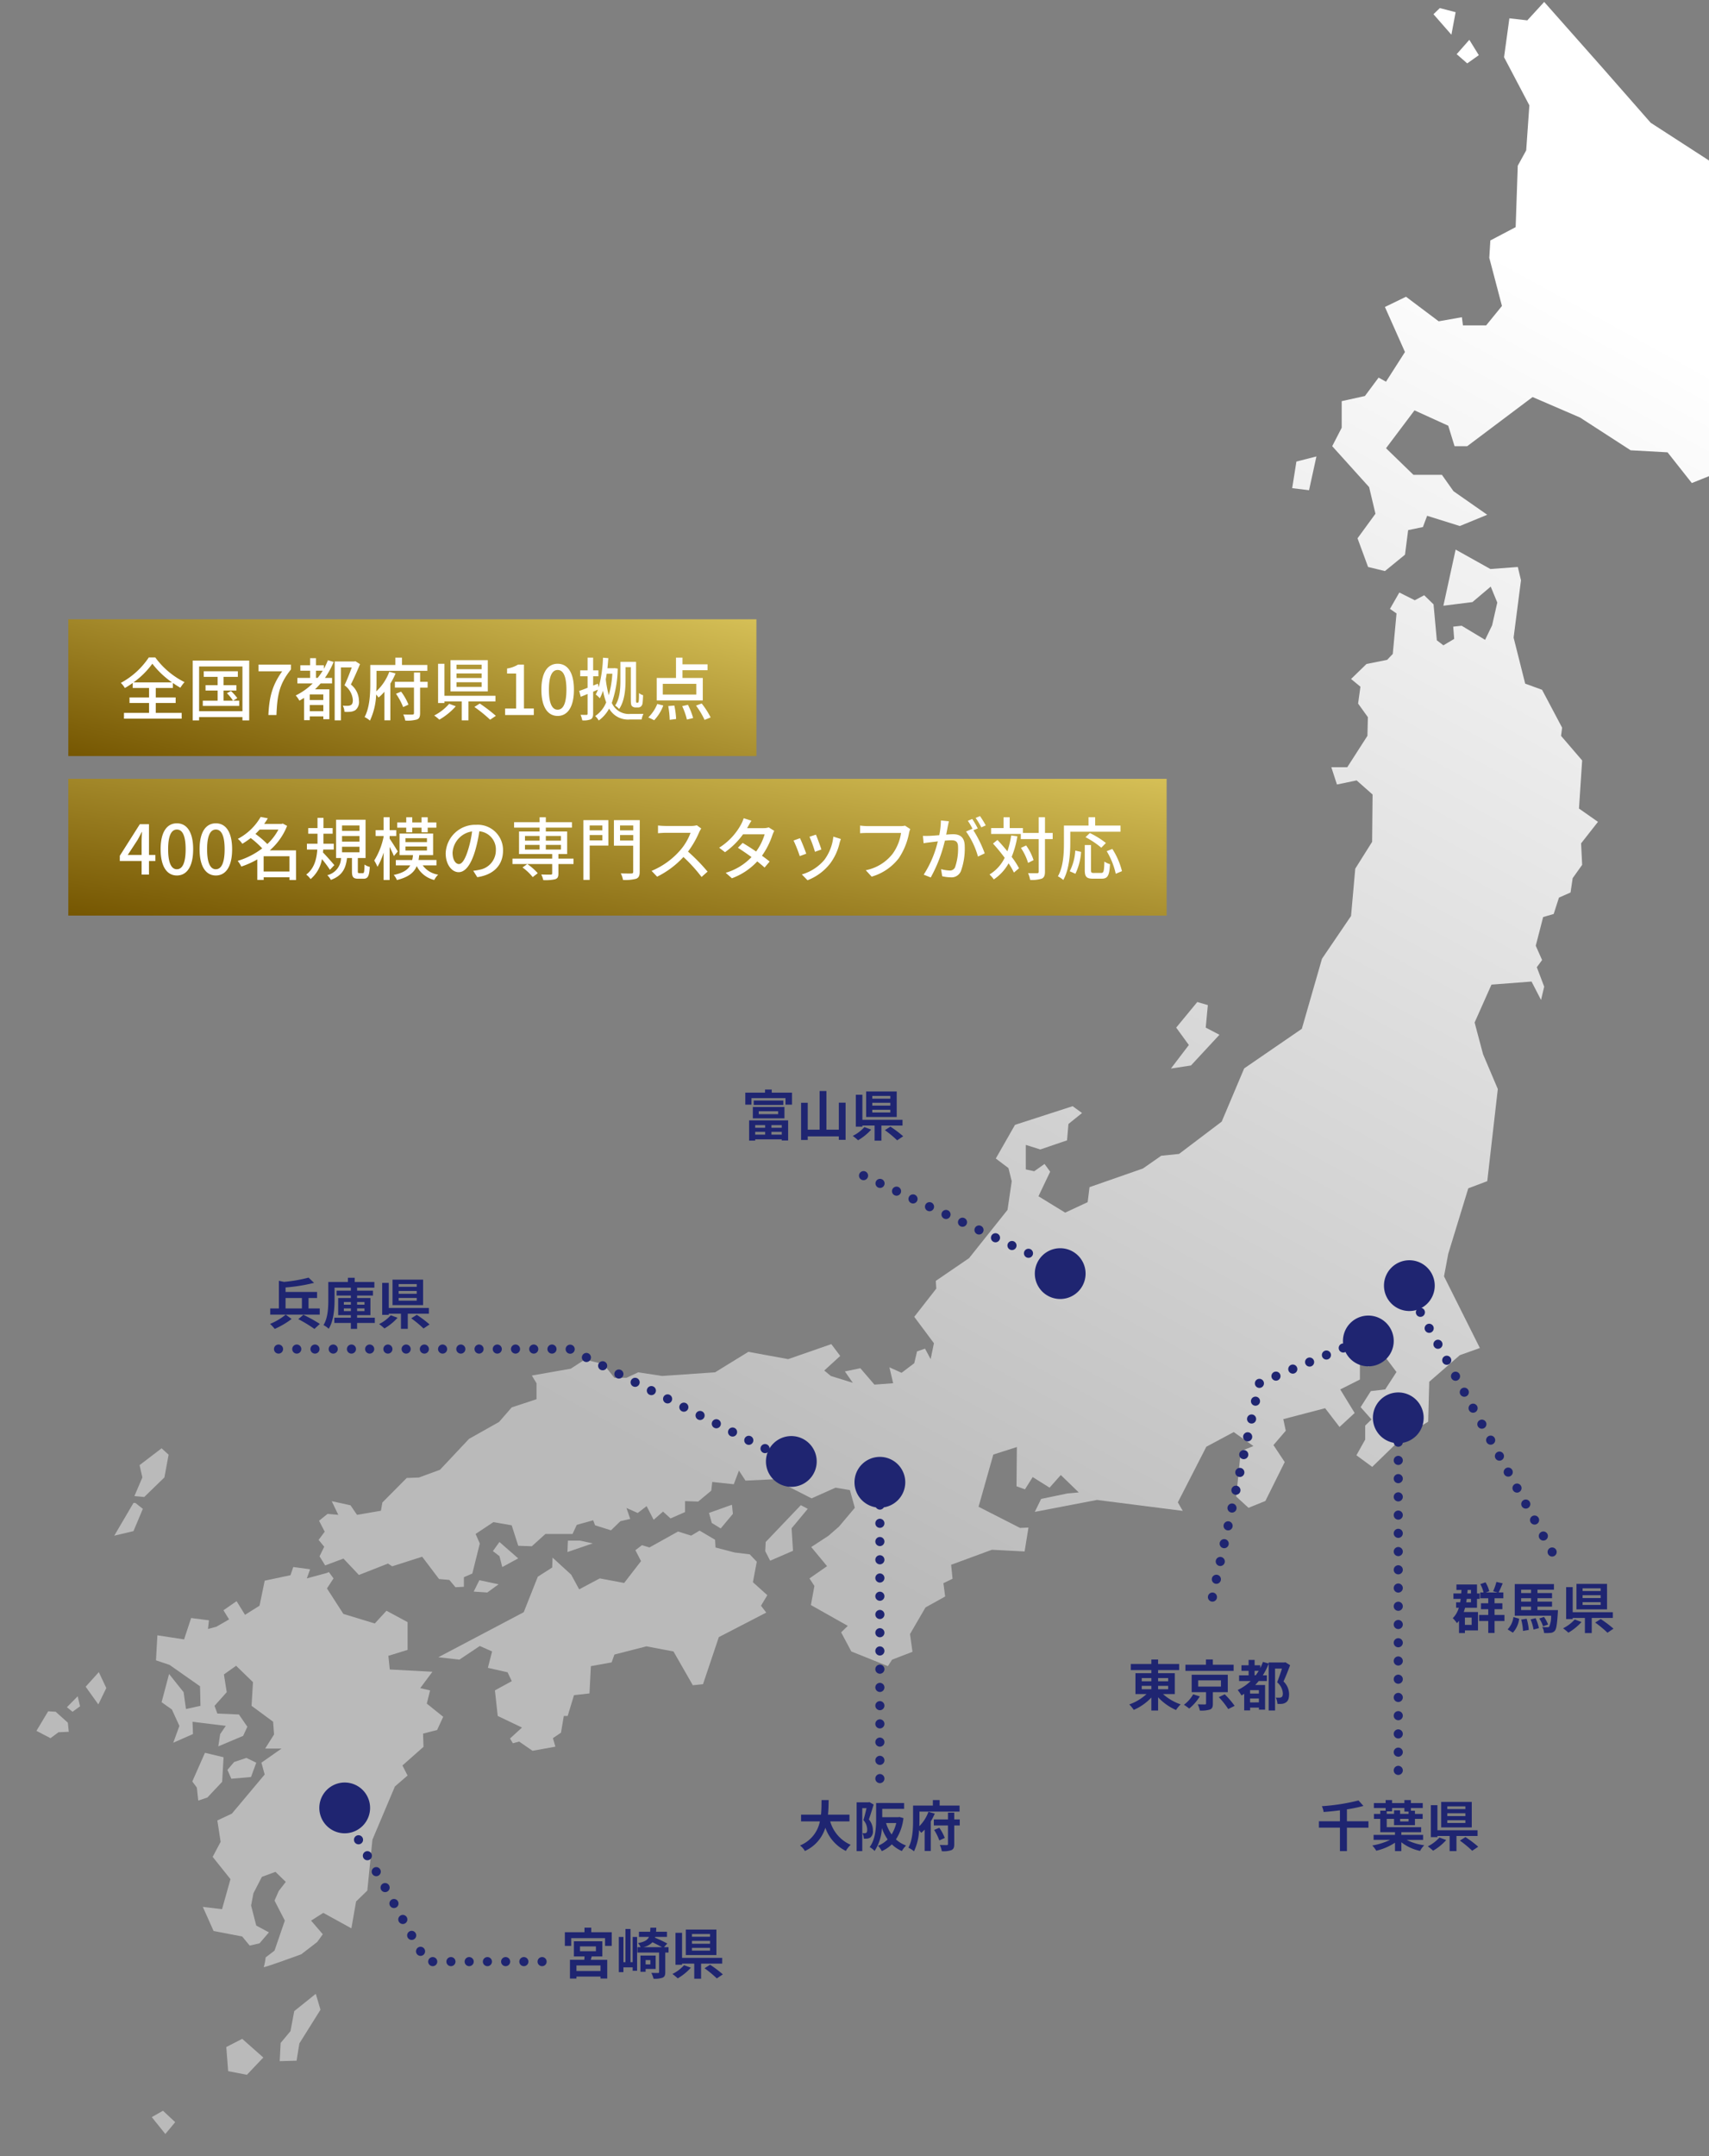
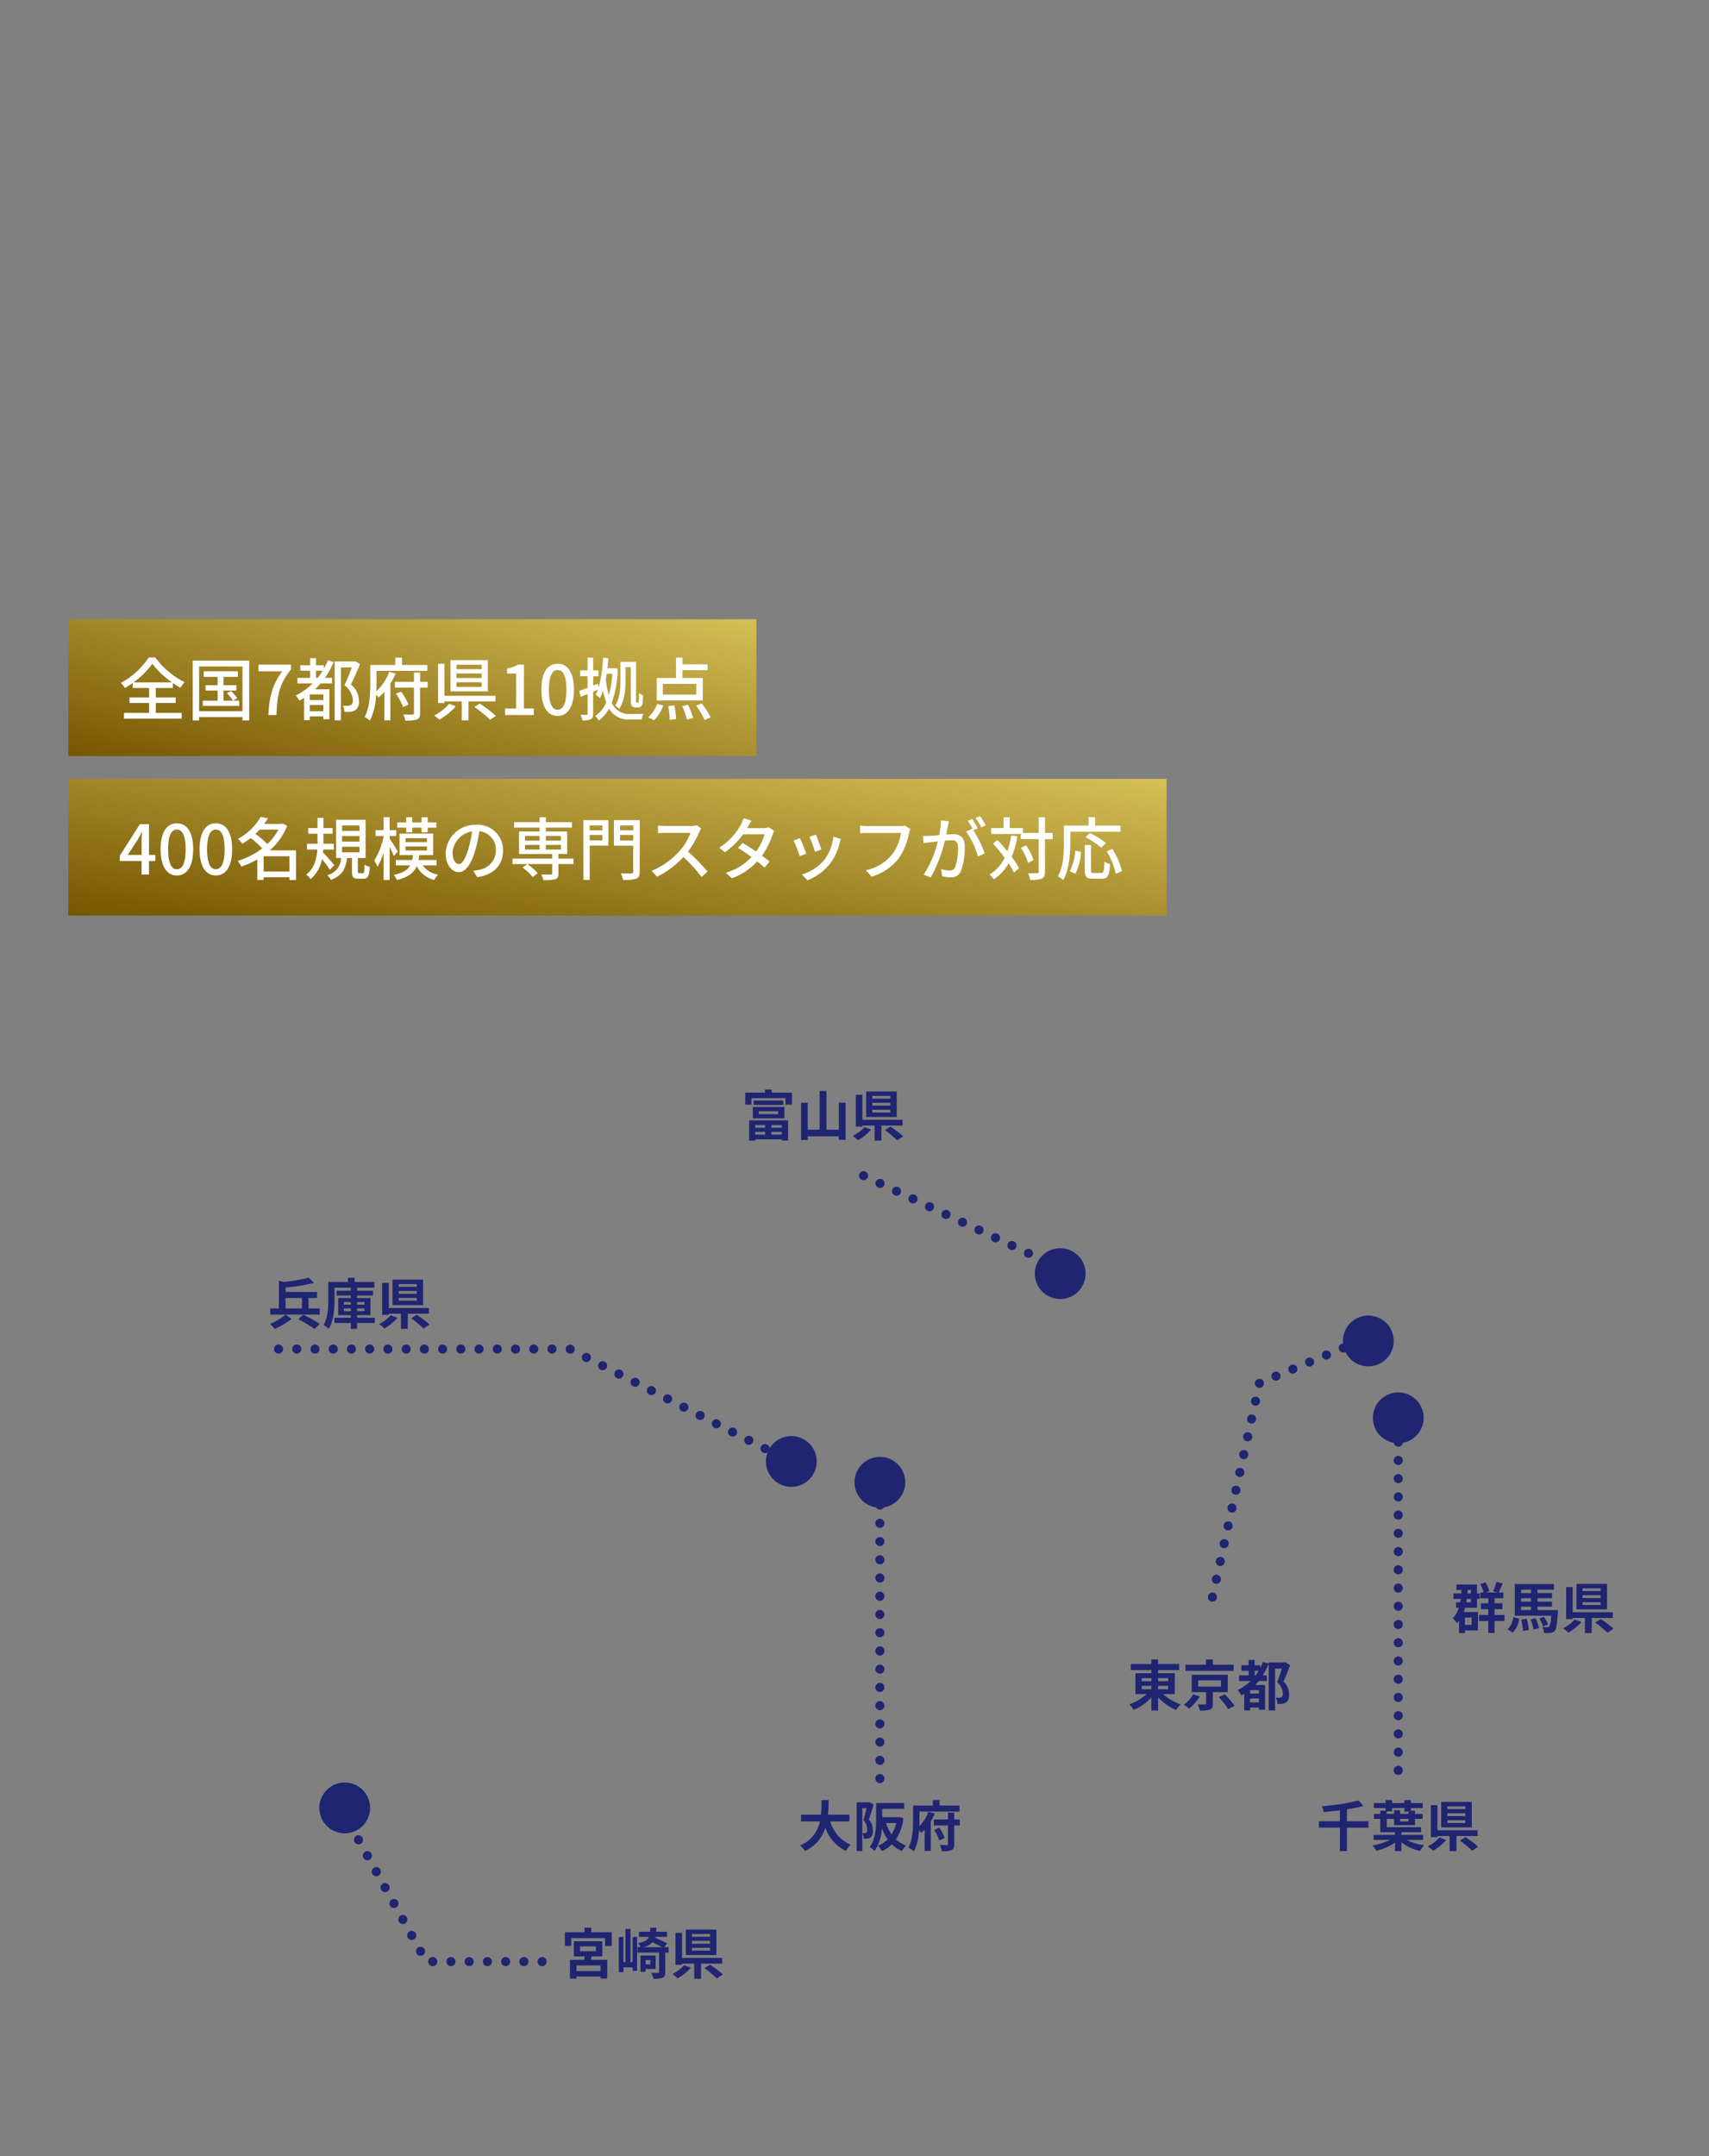
<svg xmlns="http://www.w3.org/2000/svg" width="375" height="473">
  <rect width="100%" height="100%" fill="#808080" stroke="none" />
  <defs>
    <linearGradient id="b" x1=".769" x2=".454" y1=".122" y2=".748" gradientUnits="objectBoundingBox">
      <stop offset="0" stop-color="#fff" />
      <stop offset="1" stop-color="#bababa" />
    </linearGradient>
    <linearGradient id="c" x1="1.364" x2=".084" y2="1.082" gradientUnits="objectBoundingBox">
      <stop offset="0" stop-color="#e8d467" />
      <stop offset="1" stop-color="#765702" />
    </linearGradient>
    <clipPath id="a">
      <path fill="none" d="M1483 291.193h375v473h-375Z" />
    </clipPath>
  </defs>
  <g clip-path="url(#a)" transform="translate(-1483 -291.193)">
-     <path fill="url(#b)" d="m330.836 0 12.725 14.371L354.2 26.5l14.576 9.431 15.5 3.817.925 4.042 10.18.224 11.106-13.023 2.082 1.8-6.71 15.943 4.627 6.287 4.859 6.736 5.553-4.266 2.314 1.347-4.859 3.144-.231 4.042-8.329.9-4.859 5.614-3.933-.9-1.157 2.919-11.33-1.357-17.353 20.211v10.553l-3.933 1.572-5.322-6.736-8.1-.449-11.106-7.186-10.412-4.491-14.342 10.779h-2.776l-1.388-4.491-7.4-3.368-6.251 8.306 6.016 5.838h6.247l2.545 3.593 7.4 5.165-6.016 2.47-7.172-2.245-.926 2.47-3.239.674-.694 5.389-4.4 3.593-3.7-.9-2.314-6.287 3.933-5.389-1.388-5.838-8.1-8.982 2.082-4.042v-5.836l5.09-1.123 3.008-4.042 1.619.9 4.165-6.512-4.4-9.88 4.628-2.246 7.172 5.389 5.09-.9.231 1.8h5.09l3.47-4.266-2.776-10.554.231-3.817 5.553-2.919.463-13.473 1.851-3.368.694-9.88-5.553-10.553 1.169-8.536 3.933.449zm-22.905 1.347 3.471.9-.926 4.94-3.933-4.491 1.388-1.347m6.478 6.961 2.082 3.368-2.545 1.8-2.314-2.021 2.776-3.144M280.86 99.7l-1.62 7.41-3.7-.449.925-5.838 4.4-1.123m30.535 20.432 7.635 4.266 6.016-.449.694 2.919-1.62 12.575 2.545 10.1 3.7 1.347 4.4 8.308-.231 1.8 4.627 5.389-.694 10.554 4.165 2.919-3.7 4.715.231 4.716-2.082 2.919-.463 3.144-2.545 1.123-1.157 3.593-2.314.674-1.62 6.287 1.388 3.144-1.157 1.572 1.62 4.266-.694 2.919-2.082-4.042-8.792.674-3.7 8.308 1.851 6.961 3.239 7.635-2.314 20.209-4.165 1.572-4.4 14.371-.926 4.94 7.867 15.718-4.4 1.572-6.71 5.838-.231 8.757-5.553 3.368-6.725 6.539-3.471-2.545 1.928-3.443v-3.069l1.388-1.348-2.391-2.695 2.237-3.518 3.162-.374 2.468-3.817-2.7-3.593-3.394 2.4-1.928-.749v3.593l-4.319 2.171 3.162 5.165-3.316 3.069-3.162-4.117-9.178 2.4.54 2.545-2.7 3.144 2.471 3.729-4.242 8.533-3.7 1.5-2.7-2.47 1-9.955 2.777-1.123-4.319-3.069-6.016 3.219-6.247 12.2 1.08 1.871-18.819-2.4-13.651 2.62 1.388-2.844 5.785-1.2 2.468-.225-3.933-3.817-2.468 2.77-3.7-2.32-1.7 2.695-1.851-.674.077-8.608-5.168 1.647-3.239 11.453 9.1 4.641 1.851-.075-.848 5.24-7.173-.374-8.947 3.293.308 3.069-2.005.973.386 2.919-4.319 2.4-3.394 5.839.54 3.892-4.473 1.721-.925 1.422-8.021-3.219-2.237-4.192 1.466-1.422-8.1-4.566.771-4.191-1.08-1.647 3.856-2.695-3.471-4.192 3.779-2.47 2.314-2.021 3.471-4.117-1.08-3.892-3.162-.524-5.245 2.345-8.227-4.192-6.273.3-1.44-2.2-1.131 2.994-4.73-.5-.206 1.9-2.879 2.4-2.879-.1v2.4l-3.188 1.4-1.645-1.5-2.057 1.8-1.543-2.994-1.954 1.5-2.468-1.1.823 2.4-2.16.5-2.057 2-3.5-1.1-.411-1.1-3.6 1-.926 2h-5.953l-2.982 2.695-2.982-.1-1.44-4.491-4.011-.7-3.908 2.595.925 2.1-1.645 6.587-1.851.8v2.1l-1.851.1-1.337-1.6-2.262-.2-3.7-4.891-6.582 2.1-.925-.6-6.376 2.5-3.394-3.593-4.011 1.5-1.234-2 1.029-2.1-1.234-1.5 1.337-1.8-1.234-2.4 1.851-1.5 2.365.2-1.44-2.994 4.113.9 1.44 2.1 5.245-.9.308-1.8 5.348-5.389 2.674-.1 4.628-1.7 6.376-6.786 6.58-3.701 2.777-3.194 5.45-1.8v-3.493l-1.028-1.7 8.535-1.5 3.085-2 4.113 1 2.365 2.994h2.674l2.571-1.2 5.245.8 11.62-.8 7.3-4.491 8.741 1.6 9.461-3.293 1.954 2.595-3.5 3.194 1.44 1.2 4.833 1.5-1.748-2.5 3.394-.7 3.085 3.593 4.113-.3-.822-3.493 2.673 1.2 2.777-2.1.617-2.595 1.748-.6 1.234 2.3.72-3.493-4.319-5.789 4.833-6.188-.1-1.7 7.3-4.99 8.433-10.579.926-6.278-.72-2.894-2.776-2.1 4.216-7.385 12.649-4.092 2.057 1.5-2.982 2.4-.308 3.593-5.862 2-3.188-1v5.378l1.851.4 2.262-1.6 1.234 1.7-2.571 5.389 5.862 3.593 4.936-2.3.411-3.293 11.723-4.092 4.011-2.795 3.908-.4 9.358-7.086 4.936-11.677 12.649-8.683 4.422-15.37 6.376-9.381.925-10.379 3.7-5.888.1-10.38-3.5-3.094-4.319.9-1.234-3.792h3.5l4.422-6.886.1-4.092-2.148-2.987.514-3.693-2.057-1.7 3.393-3.293 4.525-.9 1.234-1.3.823-8.882-1.44-1 2.057-3.593 3.393 1.7 2.057-1.1 2.056 2 .72 7.885 1.439 1.1 2.366-1.4-.206-2.695 1.851-.2 5.142 3.094 1.543-3.194 1.131-4.99-1.44-3.493-4.01 3.393-6.376.8 2.688-12.318m-56.686 99.249 2.314.674-.463 4.94 3.008 1.572-6.247 6.736-4.4.674 3.933-5.164-2.776-3.817 4.627-5.614m-227.259 97.9 1.543 1.4-.926 4.99-4.422 4.291-2.16-.2 1.748-4.092-.617-2.695 4.833-3.693M21.7 329.26l1.645 1.3-2.057 4.89-4.216 1 4.216-7.186h.412m130.91.4.206 2-2.674 3.194-1.954-1.2-.617-2.2 5.039-1.8m15.117.1 1.517.8-3.548 4.267.309 4.94-5.013 2.171-1.08-2.1.1-2 7.713-8.084m-22.213 5.589 3.394 2 .1 1.7 4.216 1.1 3.291.4 1.542 1.622-.848 4.491 3.162 2.844-1.388 2.32 1.157 1.5-10.409 5.382-3.471 10.33-2.237.225-4.242-7.41-5.939-1.123-7.018 1.8-.617 1.721-4.551.823-.309 5.988-3.394.374-1.388 4.566h-.848l-.617 3.668-1.774 1.2.54 1.871-5.013.9-2.931-2.021-1.388.374-.617-1.048 2.622-2.4-5.322-2.545-.617-5.614 3.7-2.021-.926-1.946-4.319-.973.925-3.593-2.7-1.2-4.473 2.994-4.628-.524 18.742-9.88 3.085-7.785 3.162-2.021.077-2.171 4.092 3.741 1.748 3.219 4.525-2.4 5.347 1 3.7-4.791-1.234-2.4 1.44-1.1 1.645.5 6.273-3.493 2.879.9 1.851-1.1m-26.223 2.2 2.777.6-5.553 1.9.1-2.5h2.674m-17.688.3 4.113 3.593-3.5 1.9-.617-2.4-1.44-1.1 1.44-2m-45.248 5.489 3.7.5-.72 2 4.422-1.2.411-.2 1.028 1.4-1.44 2.2 3.6 5.589 6.89 2.1 2.571-2.794 4.628 2.495v6.093l-4.216 1.3.309 2.994 9.358.5-2.674 3.593 2.16.5-.72 2.894 3.6 2.894-1.337 2.894-3.085.8.1 2.894-4.628 4.092 1.131 2.2-2.777 2.4-4.936 11.677-1.119 11.16-2.468 2.4-1.028 5.888-6.17-3.393-2.674 1.7 2.571 2.994-1.234 1.7-3.5 2.694s-7.672 2.815-8.2 2.815q-.039 0-.025-.02a10.4 10.4 0 0 0 .411-2.1l1.954-1.5 2.262-6.587-2.262-4.391.925-2.1 1.543-2-2.262-2.2-2.982 1.1-1.851 3.593-.514 2.695 1.131 4.391 2.777 1.5-2.057 2.4-2.16.5-1.645-2-6.273-1.2-2.365-5.29 4.216.5 1.851-6.587-3.908-4.89 1.748-3.293-.72-4.691 3.188-1.5 7.2-8.583-.72-2.595 4.422-3.094h-3.6l1.954-3.094-.206-2.794-4.73-3.493.309-5.19-3.7-3.593-2.674 1.9.617 3.892-2.674 2.994.617 1.7 4.731.2 1.851 2.695-.925 2-5.45 2.3.411-2.695 1.234-1.8-7.3-.9.1 2.695-4.319 1.9 1.337-3.693-1.645-3.593-2.262-1.6 1.645-6.188 3.188 3.992.514 3.693 3.188-.7-.1-4.291-6.684-4.691-2.982-1 .308-5.489 5.862.9 1.543-4.691 3.908.5-.206 1.9 1.851-.5 2.777-1.6-1.234-2 2.879-2 1.851 2.994 3.188-2 1.131-5.489 5.656-1.2.617-1.8m40.826 2.894 4.216.9-2.468 1.8-2.982-.2 1.234-2.495m-83.5 20.16 1.645 3.493-1.748 3.593-2.78-3.883 2.879-3.194m-4.628 5.29.514 2.2-1.645 1.2-1.234-1zm-6.48 3.293 1.645.1 2.674 2.4.206 2-2.262.1-1.748 1.3L0 379.262zm34.4 9.107 4.088.973-.308 5.39-3.239 3.443-2.005.674-.308-2.844-1-1.347 2.777-6.288m9.1 1.123 2.159 1.048-1.157 3.144-4.319.374-.848-1.946 1.465-1.722 2.7-.9m15.22 51.748 1.028 3.493-4.628 7.386-.617 3.792-3.7.1.206-3.992 2.16-2.595.823-4.391 4.73-3.793m-16.145 9.88 4.628 4.092-3.6 3.792-4.113-.8-.411-5.29 3.5-1.8M27.766 462.6l2.674 2.5-2.159 2.595-2.981-3.701 2.468-1.4" transform="translate(1491 291.619)" />
-     <path fill="#1f2571" d="M1792.25 567.646a5.569 5.569 0 1 1-5.569 5.569 5.57 5.57 0 0 1 5.569-5.569" />
-     <path fill="none" stroke="#1f2571" stroke-dasharray="0 4" stroke-linecap="round" stroke-width="2" d="m1790.818 572.057 33.552 61.027" />
    <path fill="#1f2571" d="M1805.916 646.032v1.6h-1.476v-1.6Zm-.144-4.1v.752h-1.044c.048-.252.084-.5.12-.756Zm0-1.956v.768h-.8c.024-.252.048-.5.06-.768Zm-1.584 4.832c.108-.3.2-.6.288-.924h2.616v-1.956h.588v-1.188h-.588v-1.968h-4.512v1.2h1.1c-.012.264-.024.516-.048.768h-1.712v1.188h1.6c-.036.264-.072.516-.12.756h-.892v1.2h.592a5.3 5.3 0 0 1-1.324 2.28 6.3 6.3 0 0 1 .912 1.092 6 6 0 0 0 .456-.516v2.688h1.3v-.576h2.864v-4.044Zm8.928.648h-2.172v-1.26h1.716v-1.3h-1.716v-1.1h1.932v-1.272h-1.044c.276-.528.6-1.272.9-2l-1.38-.312a13 13 0 0 1-.72 2.052l1 .264H1809l.78-.276a7 7 0 0 0-.816-1.956l-1.14.4a7.6 7.6 0 0 1 .708 1.828h-.72v1.272h1.752v1.1h-1.6v1.3h1.6v1.26h-2.016v1.328h2.016v2.632h1.38v-2.632h2.172Zm1.848 3.888a5.43 5.43 0 0 0 1.38-3.072l-1.26-.348a4.8 4.8 0 0 1-1.272 2.7Zm1.824-2.868a11.5 11.5 0 0 1 .4 2.484l1.268-.216a11 11 0 0 0-.468-2.46Zm2.064-.036a9.8 9.8 0 0 1 .648 2.22l1.176-.312a10 10 0 0 0-.72-2.184Zm-2.076-2.808h2.172v.752h-2.172Zm2.172-3.72v.744h-2.172v-.744Zm0 2.616h-2.172v-.744h2.172Zm1.416 1.856v-.756h3.192v-1.1h-3.192v-.744h3.192v-1.128h-3.192v-.744h3.612v-1.228h-8.6v6.94h7.98a5.8 5.8 0 0 1-.408 2.388.46.46 0 0 1-.408.132 9 9 0 0 1-1.128-.048 3.3 3.3 0 0 1 .4 1.32 9 9 0 0 0 1.456-.032 1.3 1.3 0 0 0 .9-.456c.348-.4.5-1.464.66-3.972.012-.192.024-.564.024-.564Zm2.328 3.172a7.7 7.7 0 0 0-.9-1.668l-1.032.348a7.4 7.4 0 0 1 .828 1.716Zm11.532-7.344h-3.96v-.6h3.96Zm0 1.536h-3.96v-.624h3.96Zm0 1.512h-3.96v-.612h3.96Zm1.4-4.62h-6.704v5.592h6.708Zm-7.088 7.812a8.5 8.5 0 0 1-2.556 1.932 12 12 0 0 1 1.164.96 11.9 11.9 0 0 0 2.88-2.34Zm8.364-.336v-1.26h-8.808v-5.5h-1.44v7.008h1.44v-.252h2.676v3.316h1.5v-3.312Zm-3.876 1.008a24.5 24.5 0 0 1 2.7 2.232l1.32-.888a25 25 0 0 0-2.8-2.112ZM1783.25 579.783a5.569 5.569 0 1 1-5.569 5.569 5.57 5.57 0 0 1 5.569-5.569M1733.529 661.016h2.112v.732h-2.112Zm0-1.716h2.112v.708h-2.112Zm5.8 0v.708h-2.212v-.708Zm0 2.448h-2.212v-.732h2.208Zm1.452 1.068v-4.584h-3.664v-.684h4.62v-1.332h-4.62v-.984h-1.476v.984h-4.512v1.332h4.512v.684h-3.492v4.584h2.424a10.9 10.9 0 0 1-3.78 2.268 8 8 0 0 1 .984 1.2 11.7 11.7 0 0 0 3.864-2.712v2.856h1.476v-2.916a11.9 11.9 0 0 0 3.936 2.8 6.3 6.3 0 0 1 1.02-1.236 11.4 11.4 0 0 1-3.876-2.26Zm12.908-6.444h-4.56v-1.152h-1.512v1.152h-4.5v1.356h10.572Zm-8.88 6.492a7.3 7.3 0 0 1-2.028 2.3 10 10 0 0 1 1.164.828 10.9 10.9 0 0 0 2.328-2.664Zm1.1-3.06h5v1.368h-5Zm6.5 2.592v-3.828h-7.924v3.828h3.156v2.488c0 .156-.048.192-.264.2-.192.012-.948 0-1.56-.024a5.7 5.7 0 0 1 .456 1.368 6.5 6.5 0 0 0 2.2-.216c.528-.2.66-.564.66-1.284v-2.532Zm-1.972 1.088a18 18 0 0 1 2.072 2.62l1.4-.708a19 19 0 0 0-2.164-2.532Zm7.86-4.788v-.984h.9a16 16 0 0 1-.66.984Zm.936 4.008h-1.932v-.756h1.932Zm-1.932 1.936v-.856h1.932v.852Zm7.752-8.808-.216.048h-3.456v.228l-1.26-.348a11 11 0 0 1-.588 1.344v-.612h-1.236v-1.164h-1.32v1.164h-1.568v1.224h1.572v.984h-2.092v1.248h2.556a11.1 11.1 0 0 1-2.868 1.98 7.3 7.3 0 0 1 .832 1.188c.192-.108.4-.228.6-.36v3.636h1.3v-.608h1.932v.452h1.348v-5.412h-2.16c.264-.288.516-.564.768-.876h1.788V658.7h-.888a14.6 14.6 0 0 0 1.284-2.556v10.272h1.4v-9.192h1.512c-.288.924-.7 2.136-1.056 3a3.43 3.43 0 0 1 1.252 2.46c0 .4-.084.684-.312.816a1 1 0 0 1-.48.108c-.216 0-.468 0-.756-.024a3.5 3.5 0 0 1 .36 1.38 6 6 0 0 0 1.044-.012 1.8 1.8 0 0 0 .84-.324c.48-.312.672-.9.672-1.8a3.85 3.85 0 0 0-1.224-2.784c.492-1.056 1.02-2.412 1.452-3.564ZM1656.637 606.215a5.569 5.569 0 1 1-5.569 5.569 5.57 5.57 0 0 1 5.569-5.569" />
    <path fill="none" stroke="#1f2571" stroke-dasharray="0 4" stroke-linecap="round" stroke-width="2" d="m1654.434 610.782-46.374-23.652h-66.347" />
    <path fill="#1f2571" d="M1545.659 575.934h3.588v2.292h-3.588Zm7.5 2.292h-2.46v-2.292h1.872v-1.332h-6.912v-.984a38 38 0 0 0 6.252-1.008l-1.2-1.152a33 33 0 0 1-5.388.936l-1.128-.24v6.072h-1.896v1.344h10.86Zm-7.464 1.356a13.8 13.8 0 0 1-3.432 2.028 10 10 0 0 1 1.02 1.1 18.4 18.4 0 0 0 3.708-2.18Zm2.76.984a30 30 0 0 1 3.54 2.148l1.188-1.1a33 33 0 0 0-3.612-2Zm10-1.764v-.588h1.536v.588Zm0-1.992h1.536v.588h-1.54Zm4.524 0v.588h-1.62v-.588Zm0 1.992h-1.62v-.588h1.62Zm2.268 1.452h-3.892v-.564h2.928v-3.756h-2.928v-.54h3.48v-1.068h-3.48v-.66h3.792v-1.248h-4.32v-.924h-1.488v.924h-4.3v3.876c0 1.7-.072 4-1.056 5.58a4.8 4.8 0 0 1 1.14.8c1.108-1.712 1.288-4.472 1.288-6.38v-2.628h3.576v.66h-3.132v1.068h3.132v.54h-2.784v3.756h2.784v.564h-3.624v1.152h3.624v1.3h1.368v-1.3h3.888Zm9.192-6.78h-3.96v-.6h3.96Zm0 1.536h-3.96v-.624h3.96Zm0 1.512h-3.96v-.612h3.96Zm1.4-4.62h-6.708v5.592h6.708Zm-7.092 7.812a8.5 8.5 0 0 1-2.556 1.932 12 12 0 0 1 1.164.96 11.9 11.9 0 0 0 2.88-2.34Zm8.364-.336v-1.26h-8.808v-5.5h-1.44v7.008h1.44v-.252h2.676v3.316h1.5v-3.312Zm-3.876 1.008a24.5 24.5 0 0 1 2.7 2.232l1.32-.888a25 25 0 0 0-2.8-2.112ZM1558.637 682.215a5.569 5.569 0 1 1-5.569 5.569 5.57 5.57 0 0 1 5.569-5.569" />
    <path fill="none" stroke="#1f2571" stroke-dasharray="0 4" stroke-linecap="round" stroke-width="2" d="m1557.779 687.783 18.756 33.719h26.833" />
    <path fill="#1f2571" d="M1614.768 723.567h-5.28v-1.224h5.28Zm-4.5-5.4h3.492v1.056h-3.492Zm2.568 2.2h2.332v-3.328h-6.244v3.324h2.344c-.012.24-.036.5-.06.744h-3.148v4.116h1.428v-.444h5.28v.436h1.476v-4.1h-3.612Zm-.1-5.316v-1h-1.484v1h-4.308v3h1.392v-1.7h7.432v1.7h1.46v-3Zm9.084 6.576h-.468v-7.288h-1.112v7.284h-.444v-5.532h-1.008v7.724h1.008v-1.052h2.028v.752h.972v-7.424h-.972Zm3.888-.456v.944h-1.04v-.948Zm1.16 1.944v-2.94h-3.34v3.56h1.14v-.62Zm-2.716-4.78a3.86 3.86 0 0 0 2.016-1.08c.732.36 1.536.768 2.1 1.08Zm5.544 0h-1l.72-.8a27 27 0 0 0-2.688-1.284l.048-.168h2.572v-1.132h-2.388c.024-.276.036-.576.048-.888h-1.3c-.012.324-.024.624-.048.888h-2.46v1.128h2.208c-.324.7-1 1.1-2.424 1.368a3.1 3.1 0 0 1 .588.888h-.7v1.18h4.752v4.28c0 .156-.06.2-.24.2-.2 0-.84 0-1.464-.024a5.4 5.4 0 0 1 .48 1.284 5.15 5.15 0 0 0 1.976-.224c.468-.2.6-.552.6-1.212v-4.304h.72Zm9.1-2.292h-3.96v-.6h3.96Zm0 1.536h-3.96v-.624h3.96Zm0 1.512h-3.96v-.612h3.96Zm1.4-4.62h-6.708v5.592h6.708Zm-7.092 7.812a8.5 8.5 0 0 1-2.556 1.932 12 12 0 0 1 1.164.96 11.9 11.9 0 0 0 2.88-2.34Zm8.364-.336v-1.26h-8.808v-5.5h-1.44v7.008h1.44v-.252h2.676v3.316h1.5v-3.312Zm-3.876 1.008a24.5 24.5 0 0 1 2.7 2.232l1.32-.888a25 25 0 0 0-2.8-2.112ZM1789.818 596.646a5.569 5.569 0 1 1-5.569 5.569 5.57 5.57 0 0 1 5.569-5.569M1783.277 690.715h-4.728v-2.612a30 30 0 0 0 3.624-.756l-1.08-1.2a44.3 44.3 0 0 1-8.04 1.26 4.6 4.6 0 0 1 .384 1.272 61 61 0 0 0 3.58-.364v2.4h-4.612v1.4h4.612v5.144h1.532v-5.136h4.728Zm4.008-2.172h1.176v-.728h2.7v.78h.912v.5h-1.848v-.78h-1.332v.78h-1.608Zm4.788 2.212h-1.848v-.564h1.848Zm3.192 4.044v-1.092h-4.776v-.592h4.344v-1.1h-7.548v-1.824h1.608v1.38h4.584v-1.38h1.692v-1.092h-1.692v-.7h-.888v-.584h2.6v-1.092h-2.6v-.66h-1.428v.66h-2.7v-.66h-1.416v.66h-2.58v1.092h2.58v.576h-1.176v.708h-1.392v1.092h1.392v2.924h3.228v.588h-4.692v1.092h3.624a14.4 14.4 0 0 1-3.912 1.228 6.8 6.8 0 0 1 .876 1.152 12.6 12.6 0 0 0 4.104-1.76v1.844h1.392v-1.944a9.9 9.9 0 0 0 4.116 1.9 5.2 5.2 0 0 1 .912-1.24 11.6 11.6 0 0 1-3.852-1.176Zm9.276-6.756h-3.96v-.6h3.96Zm0 1.536h-3.96v-.624h3.96Zm0 1.512h-3.96v-.612h3.96Zm1.4-4.62h-6.704v5.592h6.708Zm-7.088 7.812a8.5 8.5 0 0 1-2.556 1.932 12 12 0 0 1 1.164.96 11.9 11.9 0 0 0 2.88-2.34Zm8.364-.336v-1.26h-8.808v-5.5h-1.44v7.008h1.44v-.252h2.676v3.316h1.5v-3.312Zm-3.876 1.008a24.5 24.5 0 0 1 2.7 2.232l1.32-.888a25 25 0 0 0-2.8-2.112Z" />
    <path fill="none" stroke="#1f2571" stroke-dasharray="0 4" stroke-linecap="round" stroke-width="2" d="M1789.817 603.552v78.662" />
    <path fill="#1f2571" d="M1676.069 610.783a5.569 5.569 0 1 1-5.569 5.569 5.57 5.57 0 0 1 5.569-5.569M1669.396 690.743v-1.476h-4.716c.12-1.116.132-2.22.144-3.2h-1.556c-.012.984 0 2.076-.12 3.2h-4.372v1.476h4.128a7.2 7.2 0 0 1-4.356 5.28 4.2 4.2 0 0 1 1.068 1.212 8.26 8.26 0 0 0 4.488-5.1 8.95 8.95 0 0 0 4.5 5.088 5.7 5.7 0 0 1 1.056-1.344 8 8 0 0 1-4.492-5.136Zm4.372-4.236-.2.06h-2.6v10.692h1.236v-9.42h.936c-.192.816-.444 1.86-.684 2.616a3.2 3.2 0 0 1 .828 2.1c0 .336-.048.576-.18.672a.6.6 0 0 1-.336.108c-.156 0-.312 0-.528-.012a3 3 0 0 1 .312 1.212 5 5 0 0 0 .756-.02 1.7 1.7 0 0 0 .7-.252 1.76 1.76 0 0 0 .528-1.536 3.7 3.7 0 0 0-.88-2.412c.336-.936.732-2.244 1.044-3.264Zm5.892 4.6a8.5 8.5 0 0 1-1.02 2.5 8.8 8.8 0 0 1-1.212-2.5Zm.7-1.332-.24.048h-3.536v-1.828h4.8v-1.28l-4.8-.012h-.8v.012h-.54v3.492c0 1.848-.108 4.416-1.416 6.168a4.6 4.6 0 0 1 1.08.852 9.96 9.96 0 0 0 1.6-5.016 10.3 10.3 0 0 0 1.26 2.48 5.95 5.95 0 0 1-2.108 1.392 5 5 0 0 1 .828 1.188 7.9 7.9 0 0 0 2.208-1.488 7.3 7.3 0 0 0 2.2 1.464 5.7 5.7 0 0 1 .92-1.212 6.6 6.6 0 0 1-2.22-1.344 10.75 10.75 0 0 0 1.644-4.668Zm6.36-1.128a8.6 8.6 0 0 1-1.992 3.144c.012-.444.024-.864.024-1.236v-1.96h8.8v-1.32h-4.368v-1.212h-1.488v1.212h-4.344v3.264c0 1.752-.084 4.248-1.02 5.976a5.5 5.5 0 0 1 1.224.792 12 12 0 0 0 1.112-4.644c.18.216.348.432.468.588a7 7 0 0 0 .756-.708v4.692h1.344v-6.48a14 14 0 0 0 .876-1.728Zm1.248 3.968a10.5 10.5 0 0 1 1.14 2.3l1.2-.54a9.8 9.8 0 0 0-1.2-2.232Zm5.628-2.3h-1.208v-1.492h-1.38v1.492h-3.1v1.32h3.1v4.064c0 .18-.072.24-.264.24-.216 0-.888 0-1.524-.024a5.2 5.2 0 0 1 .432 1.368 5.3 5.3 0 0 0 2.124-.24c.468-.228.612-.588.612-1.328v-4.08h1.212Z" />
    <path fill="none" stroke="#1f2571" stroke-dasharray="0 4" stroke-linecap="round" stroke-width="2" d="M1676.068 617.352v67.811" />
    <path fill="#1f2571" d="M1715.637 565.009a5.569 5.569 0 1 1-5.569 5.569 5.57 5.57 0 0 1 5.569-5.569M1650.894 538.004v.576h-2.184v-.576Zm3.644.576h-2.264v-.576h2.264Zm-2.264 1.512v-.612h2.264v.612Zm-3.564 0v-.612h2.184v.612Zm-1.332 1.308h1.332v-.276h5.828v.252h1.4v-4.408h-8.56Zm2.112-6.432h4.26v.636h-4.26Zm-1.3 1.56h6.94v-2.5h-6.936Zm.192-3.912v.972h6.496v-.972Zm3.956-1.728v-.684h-1.468v.684h-4.332v2.628h1.356v-1.428h7.464v1.428h1.428v-2.628Zm14.724 2.2v5.916h-2.724v-8.476h-1.492V539h-2.608v-5.892h-1.46v8.16h1.46v-.792h6.82v.756h1.488v-8.148Zm11.3-.888h-3.96v-.6h3.96Zm0 1.536h-3.96v-.628h3.96Zm0 1.512h-3.96v-.612h3.96Zm1.4-4.62h-6.704v5.592h6.708Zm-7.088 7.808a8.5 8.5 0 0 1-2.556 1.932 12 12 0 0 1 1.164.96 11.9 11.9 0 0 0 2.88-2.34Zm8.364-.336v-1.26h-8.808v-5.5h-1.44v7.008h1.44v-.252h2.676v3.316h1.5V538.1Zm-3.876 1.008a24.5 24.5 0 0 1 2.7 2.232l1.32-.888a25 25 0 0 0-2.8-2.112Z" />
    <path fill="none" stroke="#1f2571" stroke-dasharray="0 4" stroke-linecap="round" stroke-width="2" d="m1712.295 567.822-40.765-19.186" />
    <path fill="url(#c)" d="M0 0h150.989v30H0Z" transform="translate(1497.989 427.043)" />
    <path fill="#fff" d="M1512.289 440.888a18.2 18.2 0 0 0 4.14-4.1 19.6 19.6 0 0 0 4.32 4.1Zm4.89 4.515h4.365v-1.215h-4.365v-2.07h3.75v-1.11a19 19 0 0 0 1.65 1.05 8 8 0 0 1 .915-1.23 17.75 17.75 0 0 1-6.42-5.415h-1.425a17.1 17.1 0 0 1-6.135 5.58 5.5 5.5 0 0 1 .885 1.125 18 18 0 0 0 1.725-1.11v1.11h3.585v2.07h-4.29v1.215h4.29v2.175h-5.505v1.265h12.66v-1.265h-5.685Zm16.98-.51.915-.555a10.6 10.6 0 0 0-1.395-1.56l-.885.48a9.6 9.6 0 0 1 1.335 1.635h-2.07v-2.22h2.805v-1.185h-2.805v-1.815h3.13v-1.23h-7.48v1.23h3.045v1.815h-2.655v1.185h2.655v2.22h-3.255v1.15h8v-1.15Zm-7.47 2.31v-9.81h9.51v9.81Zm-1.41-11.1v13.125h1.41v-.735h9.51v.735h1.485v-13.125Zm16.61 11.94h1.77c.18-4.32.585-6.765 3.18-9.99v-1.065h-7.11v1.47h5.19c-2.135 2.97-2.84 5.55-3.03 9.585m10.45-8.145v-1.575h1.47a15 15 0 0 1-1.1 1.575Zm1.6 4.86h-2.97v-1.23h2.97Zm-2.965 2.445v-1.35h2.97v1.35Zm3.975-11.175a14 14 0 0 1-.885 1.875v-.78h-1.725v-1.545h-1.29v1.545h-2.145v1.2h2.145v1.575h-2.8v1.215h3.37a14.3 14.3 0 0 1-3.73 2.64 6.4 6.4 0 0 1 .81 1.14c.36-.2.69-.405 1.02-.6v4.875h1.26v-.825h2.97v.615h1.32v-6.555h-3.14c.42-.405.84-.84 1.23-1.29h2.505v-1.215h-1.56a17.8 17.8 0 0 0 1.905-3.5Zm6.03.21-.21.06h-4.335v12.915h1.365v-11.61h2.385c-.42 1.185-1.035 2.74-1.595 3.915a4.38 4.38 0 0 1 1.835 3.225c0 .54-.1.93-.42 1.11a1.4 1.4 0 0 1-.66.165 7.4 7.4 0 0 1-1.125-.03 3.45 3.45 0 0 1 .37 1.355 8 8 0 0 0 1.37-.02 2.6 2.6 0 0 0 1.02-.345 2.33 2.33 0 0 0 .78-2.1 4.61 4.61 0 0 0-1.77-3.525c.675-1.35 1.425-3.06 2.01-4.47Zm7.44 2.325a11.2 11.2 0 0 1-2.85 4.29c.03-.6.045-1.17.045-1.7v-2.8h11.16v-1.29h-5.565v-1.605h-1.455v1.605h-5.505v4.08c0 2.16-.1 5.205-1.245 7.35a5 5 0 0 1 1.17.78 14.6 14.6 0 0 0 1.365-5.73 8 8 0 0 1 .525.66 9.4 9.4 0 0 0 1.29-1.275v6.27h1.305v-8.055a17 17 0 0 0 1.14-2.22Zm1.47 4.815a14.5 14.5 0 0 1 1.575 2.925l1.17-.54a12.7 12.7 0 0 0-1.62-2.85Zm6.945-2.625h-1.65v-2.025h-1.35v2.025h-4.185v1.275h4.185v5.595c0 .24-.09.315-.345.315s-1.11.015-2-.015a5.1 5.1 0 0 1 .435 1.335 7.8 7.8 0 0 0 2.58-.24c.51-.21.675-.6.675-1.38v-5.61h1.65Zm11.85-2.76h-5.52v-.99h5.52Zm0 1.935h-5.52v-1.005h5.52Zm0 1.95h-5.52v-1.02h5.52Zm1.35-5.865h-8.19v6.855h8.19Zm-8.475 9.57a10.9 10.9 0 0 1-3.285 2.565 9.4 9.4 0 0 1 1.125.915 14.5 14.5 0 0 0 3.615-2.94Zm10.155-.525v-1.23h-11.19v-7.02h-1.4v8.61h1.4v-.36h3.795v4.155h1.47v-4.155Zm-4.62 1.215a31 31 0 0 1 3.45 2.8l1.26-.85a35 35 0 0 0-3.525-2.7Zm6.735 1.77h6.3v-1.425h-2.16v-9.63h-1.305a6.5 6.5 0 0 1-2.4.855v1.1h1.98v7.68h-2.415Zm11.535.2c2.16 0 3.57-1.92 3.57-5.76 0-3.81-1.41-5.685-3.57-5.685s-3.57 1.86-3.57 5.685c0 3.835 1.41 5.76 3.57 5.76m0-1.365c-1.125 0-1.92-1.2-1.92-4.395 0-3.165.795-4.32 1.92-4.32s1.92 1.155 1.92 4.32c0 3.19-.795 4.39-1.92 4.39Zm14.9-9.33h1.155v6.945c0 1.125.06 1.38.255 1.605a1.13 1.13 0 0 0 .765.285h.55a.93.93 0 0 0 .63-.2 1.06 1.06 0 0 0 .36-.645c.06-.315.105-1.155.135-1.845a2.26 2.26 0 0 1-.9-.48c0 .75-.015 1.35-.045 1.62a1.5 1.5 0 0 1-.09.435.2.2 0 0 1-.18.075h-.165c-.075 0-.105-.015-.135-.075a3.3 3.3 0 0 1-.03-.7v-8.19h-3.435v4.11c0 1.695-.105 3.915-1.155 5.475a4.2 4.2 0 0 1 .87.765c1.2-1.71 1.41-4.335 1.41-6.24Zm-2.9 1.44a22 22 0 0 1-.78 4.71 22 22 0 0 1-.66-3.5c.075-.39.135-.795.2-1.215Zm.465-1.23-.21.03h-1.335c.075-.72.135-1.47.2-2.22l-1.17-.1a28.7 28.7 0 0 1-.945 6.51l-.18-.8-1.035.4v-2.035h1.155v-1.3h-1.16v-2.79h-1.215v2.79h-1.62v1.3h1.62v2.52c-.69.285-1.335.525-1.845.69l.345 1.29 1.5-.615v4.315c0 .21-.075.27-.255.27-.15 0-.72 0-1.29-.015a6 6 0 0 1 .375 1.215 4.2 4.2 0 0 0 1.86-.225c.39-.225.525-.585.525-1.245v-4.815l1.05-.45a8 8 0 0 1-.48 1.065 6 6 0 0 1 .9.825 9.4 9.4 0 0 0 .69-1.665 16 16 0 0 0 .705 2.565 6.6 6.6 0 0 1-2.415 3 4.1 4.1 0 0 1 .78.975 7.74 7.74 0 0 0 2.28-2.61 4.75 4.75 0 0 0 4.605 2.385h2.52a5.1 5.1 0 0 1 .405-1.23c-.48.015-2.43.015-2.85.015a4.08 4.08 0 0 1-4.095-2.415 24.1 24.1 0 0 0 1.3-7.53Zm17.955 5.8h-7.35v-2.355h7.35Zm1.425-3.645h-4.455v-1.695h5.505v-1.29h-5.505v-1.47h-1.425v4.455h-4.23v4.935h10.11Zm-10.665 9.27a9.5 9.5 0 0 0 2-3.225l-1.32-.345a8.6 8.6 0 0 1-1.97 2.955Zm3.09-3.1a19.6 19.6 0 0 1 .315 3.015l1.41-.18a18 18 0 0 0-.39-2.955Zm3.06.015a15.6 15.6 0 0 1 1.035 2.945l1.365-.34a16 16 0 0 0-1.14-2.9Zm3.03-.12a16.7 16.7 0 0 1 1.875 3.135l1.335-.54a18 18 0 0 0-1.965-3.06Z" />
-     <path fill="url(#c)" d="M0 0h241v30H0Z" transform="translate(1497.989 462.043)" />
+     <path fill="url(#c)" d="M0 0h241v30H0" transform="translate(1497.989 462.043)" />
    <path fill="#fff" d="m1511.029 478.743 2.175-3.33c.315-.57.615-1.14.885-1.71h.06c-.03.61-.075 1.54-.075 2.14v2.9Zm3.045 4.3h1.615v-2.97h1.4v-1.33h-1.4v-6.75h-2.005l-4.395 6.925v1.155h4.785Zm7.74.2c2.16 0 3.57-1.92 3.57-5.76 0-3.81-1.41-5.685-3.57-5.685s-3.57 1.86-3.57 5.685c0 3.835 1.41 5.76 3.57 5.76m0-1.365c-1.125 0-1.92-1.2-1.92-4.395 0-3.165.795-4.32 1.92-4.32s1.92 1.155 1.92 4.32c0 3.19-.795 4.39-1.92 4.39Zm8.55 1.365c2.16 0 3.57-1.92 3.57-5.76 0-3.81-1.41-5.685-3.57-5.685s-3.57 1.86-3.57 5.685c0 3.835 1.41 5.76 3.57 5.76m0-1.365c-1.125 0-1.92-1.2-1.92-4.395 0-3.165.8-4.32 1.92-4.32s1.925 1.15 1.925 4.315c0 3.195-.8 4.395-1.925 4.395Zm10.485.5v-3.36h5.67v3.36Zm3.24-9.205a11.7 11.7 0 0 1-2.43 3.17 20.6 20.6 0 0 0-2.61-2.22c.33-.3.63-.63.915-.945Zm3.87 4.56h-5.76a13.95 13.95 0 0 0 3.8-5.37l-.945-.51-.255.075h-3.83c.285-.405.555-.81.8-1.23l-1.575-.3a12.43 12.43 0 0 1-5.015 4.815 4.3 4.3 0 0 1 .99 1.08 19 19 0 0 0 1.845-1.26 19 19 0 0 1 2.52 2.265 16.8 16.8 0 0 1-5.385 2.745 5.7 5.7 0 0 1 .8 1.245 18.8 18.8 0 0 0 3.51-1.575v4.5h1.4v-.585h5.67v.615h1.44Zm8.4 3.24c-.36-.45-1.875-2.175-2.49-2.775.015-.21.045-.435.06-.645h2.31v-1.275h-2.265v-2.19h2.015v-1.245h-2.01v-2.235h-1.31v2.235h-2.04v1.245h2.04v2.19h-2.325v1.275h2.28c-.135 1.98-.63 4.155-2.43 5.49a5 5 0 0 1 .96.99 7.4 7.4 0 0 0 2.49-4.39 27 27 0 0 1 1.755 2.35Zm1.695-4.035h3.825v1.215h-3.825Zm0-2.355h3.825v1.23h-3.825Zm0-2.31h3.825v1.185h-3.825Zm3.795 10.455c-.285 0-.33-.045-.33-.42v-2.895h1.695v-8.4h-6.465v8.4h1.08a3.93 3.93 0 0 1-3.015 3.765 3.7 3.7 0 0 1 .78 1.035c2.565-.93 3.285-2.58 3.555-4.8h1.08v2.91c0 1.23.24 1.635 1.4 1.635h1.11c.96 0 1.29-.525 1.4-2.6a3.2 3.2 0 0 1-1.15-.515c-.045 1.68-.1 1.89-.375 1.89Zm10.29-8.955h1.32v-1.02h2.04v1.02h1.35v-1.02h1.9v-1.155h-1.9v-1.125h-1.35v1.125h-2.04v-1.125h-1.32v1.125h-1.98v1.155h1.98Zm-1.86 4.2c-.255-.45-1.38-2.235-1.785-2.8v-.59h1.455v-1.29h-1.455v-2.835h-1.32v2.835h-1.755v1.29h1.755v.16a15.8 15.8 0 0 1-2.055 5.22 9 9 0 0 1 .705 1.38 14.5 14.5 0 0 0 1.35-3.135v6.02h1.32v-7.26c.36.72.75 1.515.93 2.01Zm1.695-1.095h4.71v.885h-4.71Zm0-1.815h4.71v.855h-4.71Zm6.795 5.955v-1.17h-3.93c.06-.345.105-.69.15-1.08h3.045v-4.725h-7.365v4.725h2.955a8 8 0 0 1-.18 1.08h-3.585v1.17h3.165c-.555.99-1.59 1.68-3.63 2.1a4.2 4.2 0 0 1 .7 1.125c2.52-.63 3.75-1.62 4.35-3.06a5.83 5.83 0 0 0 3.845 3.045 4.4 4.4 0 0 1 .855-1.17 5.16 5.16 0 0 1-3.4-2.04Zm14.61-3.24a5.55 5.55 0 0 0-5.88-5.655 6.5 6.5 0 0 0-6.705 6.24c0 2.505 1.365 4.155 2.85 4.155s2.73-1.7 3.63-4.755a30 30 0 0 0 .9-4.215 3.99 3.99 0 0 1 3.63 4.185 4.314 4.314 0 0 1-3.63 4.26 9 9 0 0 1-1.335.21l.885 1.41c3.645-.525 5.655-2.685 5.655-5.835m-11.07.435a5.014 5.014 0 0 1 4.28-4.635 24 24 0 0 1-.825 3.87c-.69 2.31-1.4 3.285-2.07 3.285-.65 0-1.385-.795-1.385-2.52m18.69 4.53a12.4 12.4 0 0 0-2.295-2.01l-1.05.75a11.3 11.3 0 0 1 2.235 2.115Zm-2.805-6.21h3.21v1.02h-3.21Zm0-1.965h3.21v1.035h-3.21Zm7.89 0v1.035h-3.315v-1.035Zm0 2.985h-3.315v-1.02h3.32Zm2.76 1.995h-3.315v-1.005h1.92v-4.95h-4.68v-.85h5.73v-1.19h-5.73v-1.08h-1.365v1.08h-5.6v1.19h5.6v.855h-4.515v4.945h7.275v1.005h-8.715v1.185h8.715v2.04c0 .21-.075.27-.315.285-.255 0-1.185 0-2.085-.03a5.3 5.3 0 0 1 .45 1.23 9.8 9.8 0 0 0 2.625-.195c.54-.2.69-.54.69-1.245v-2.085h3.315Zm6.33-7.275v1.07h-2.785v-1.07Zm-2.785 3.27v-1.17h2.79v1.17Zm4.1-4.44h-5.475v13.11h1.38v-7.53h4.1Zm2.565 4.47v-1.2h2.9v1.2Zm2.9-3.3v1.07h-2.9v-1.07Zm1.425-1.17h-5.67v5.6h4.23v5.73c0 .27-.09.36-.39.375-.3 0-1.35.015-2.34-.03a5 5 0 0 1 .5 1.44 9.2 9.2 0 0 0 2.89-.26c.57-.24.765-.66.765-1.53Zm13.5 1.845-.975-.72a4.6 4.6 0 0 1-1.305.15h-5.58a16 16 0 0 1-1.635-.1v1.695c.24-.015 1.05-.09 1.635-.09h5.505a12.3 12.3 0 0 1-2.385 3.96 16.86 16.86 0 0 1-6.165 4.39l1.215 1.275a19.7 19.7 0 0 0 5.775-4.32 33.7 33.7 0 0 1 3.975 4.38l1.32-1.17a40 40 0 0 0-4.29-4.395 20.5 20.5 0 0 0 2.46-4.275 5 5 0 0 1 .435-.78Zm11.01-1.725-1.71-.54a7 7 0 0 1-.57 1.35 13.76 13.76 0 0 1-4.8 5.115l1.275.99a17 17 0 0 0 3.96-3.93h4.74a12.3 12.3 0 0 1-1.875 3.78 50 50 0 0 0-2.955-1.89l-1.035 1.065c.87.555 1.95 1.29 2.985 2.04a12.75 12.75 0 0 1-5.67 3.45l1.365 1.2a14.3 14.3 0 0 0 5.565-3.7c.615.5 1.185.96 1.605 1.35l1.11-1.32a37 37 0 0 0-1.68-1.275 17.2 17.2 0 0 0 2.29-4.535 8 8 0 0 1 .4-.93l-1.215-.75a3.5 3.5 0 0 1-1.125.165h-3.615c.06-.1.105-.195.165-.3.175-.3.49-.885.79-1.335m14.145 3.06-1.41.465a27 27 0 0 1 1.2 3.3l1.41-.51c-.195-.66-.93-2.625-1.2-3.255m5.475.96-1.65-.525a10.4 10.4 0 0 1-1.995 5.13 10.2 10.2 0 0 1-4.92 3.165l1.245 1.275a11.6 11.6 0 0 0 4.935-3.63 12 12 0 0 0 2.1-4.53c.06-.24.15-.51.285-.885m-8.97-.18-1.41.51a31 31 0 0 1 1.36 3.42l1.425-.525c-.28-.825-1.03-2.715-1.375-3.405m24.2-2-1.155-.75a3.8 3.8 0 0 1-.96.1h-7.275a14 14 0 0 1-1.62-.12v1.68c.375-.03.975-.06 1.62-.06h7.365a10.36 10.36 0 0 1-1.875 4.605 9.9 9.9 0 0 1-5.865 3.57l1.29 1.41a11.56 11.56 0 0 0 5.965-4.055 14.9 14.9 0 0 0 2.235-5.5 4.6 4.6 0 0 1 .27-.875Zm8.475-1.71-1.755-.18a17 17 0 0 1-.36 3.225c-.84.075-1.65.135-2.13.15-.51.015-.96.03-1.455 0l.15 1.62c.4-.075 1.11-.165 1.485-.21.345-.045.96-.12 1.635-.2a23.4 23.4 0 0 1-3.1 7.305l1.545.615a31.3 31.3 0 0 0 3.1-8.07c.555-.06 1.05-.09 1.365-.09.945 0 1.53.225 1.53 1.515a12.4 12.4 0 0 1-.66 4.41 1.205 1.205 0 0 1-1.23.705 8 8 0 0 1-1.845-.3l.255 1.56a8.3 8.3 0 0 0 1.78.235 2.24 2.24 0 0 0 2.31-1.32 14.5 14.5 0 0 0 .855-5.445c0-2.1-1.11-2.685-2.55-2.685-.345 0-.9.03-1.515.09.135-.7.27-1.425.36-1.89.075-.33.15-.72.225-1.035Zm6.84-1.14-.975.405a15 15 0 0 1 1.245 2.07l.975-.435a23 23 0 0 0-1.25-2.035Zm-1.71.63-.975.405a13.6 13.6 0 0 1 1.065 1.83c-.015-.03-.045-.06-.06-.09l-1.395.615a17.3 17.3 0 0 1 2.61 5.49l1.485-.7a26.2 26.2 0 0 0-2.485-5.07l.96-.4a22 22 0 0 0-1.21-2.08Zm8.535 3.615a20 20 0 0 1-.825 3.48c-.72-.87-1.47-1.74-2.19-2.49l-.975.795a39 39 0 0 1 2.565 3.12 8.73 8.73 0 0 1-3.33 3.66 7.7 7.7 0 0 1 .945 1.08 10.15 10.15 0 0 0 3.24-3.525 15 15 0 0 1 1.17 2.025l1.125-.945a18.3 18.3 0 0 0-1.615-2.5 20.3 20.3 0 0 0 1.25-4.515Zm9.11-.55h-1.69v-3.45h-1.38v3.45h-3.465v-1.065h-2.9v-2.37h-1.35v2.37h-2.73v1.29h6.515v1.125h3.93v7.155c0 .255-.1.33-.36.33s-1.07.015-1.97-.015a6.5 6.5 0 0 1 .45 1.485 7.1 7.1 0 0 0 2.58-.285c.48-.255.675-.66.675-1.515v-7.155h1.695Zm-4.2 5.97a11.3 11.3 0 0 0-1.63-3.225l-1.14.54a12.5 12.5 0 0 1 1.57 3.285Zm8.06-6.235h11.025v-1.35h-5.565v-1.83h-1.455v1.83h-5.4v3.81c0 2.145-.1 5.19-1.32 7.32a7 7 0 0 1 1.185.8c1.305-2.3 1.53-5.775 1.53-8.115Zm7.815 2.475a18.7 18.7 0 0 0-3.525-2.19l-.95.915a18.5 18.5 0 0 1 3.465 2.31Zm-6.69 6.75a13 13 0 0 0 1.245-4.8l-1.275-.285a11.3 11.3 0 0 1-1.215 4.53Zm4.035-.18c-.51 0-.615-.09-.615-.615v-5.51h-1.365v5.505c0 1.425.36 1.875 1.77 1.875h1.95c1.32 0 1.68-.69 1.815-3.18a4.4 4.4 0 0 1-1.23-.57c-.075 2.115-.15 2.49-.69 2.49Zm2.835-4.77a16.5 16.5 0 0 1 1.98 4.95l1.365-.575a16 16 0 0 0-2.115-4.875Z" />
    <path fill="none" stroke="#1f2571" stroke-dasharray="0 4" stroke-linecap="round" stroke-width="2" d="m1781.434 585.351-22.071 9.228-11.112 50.56" />
  </g>
</svg>